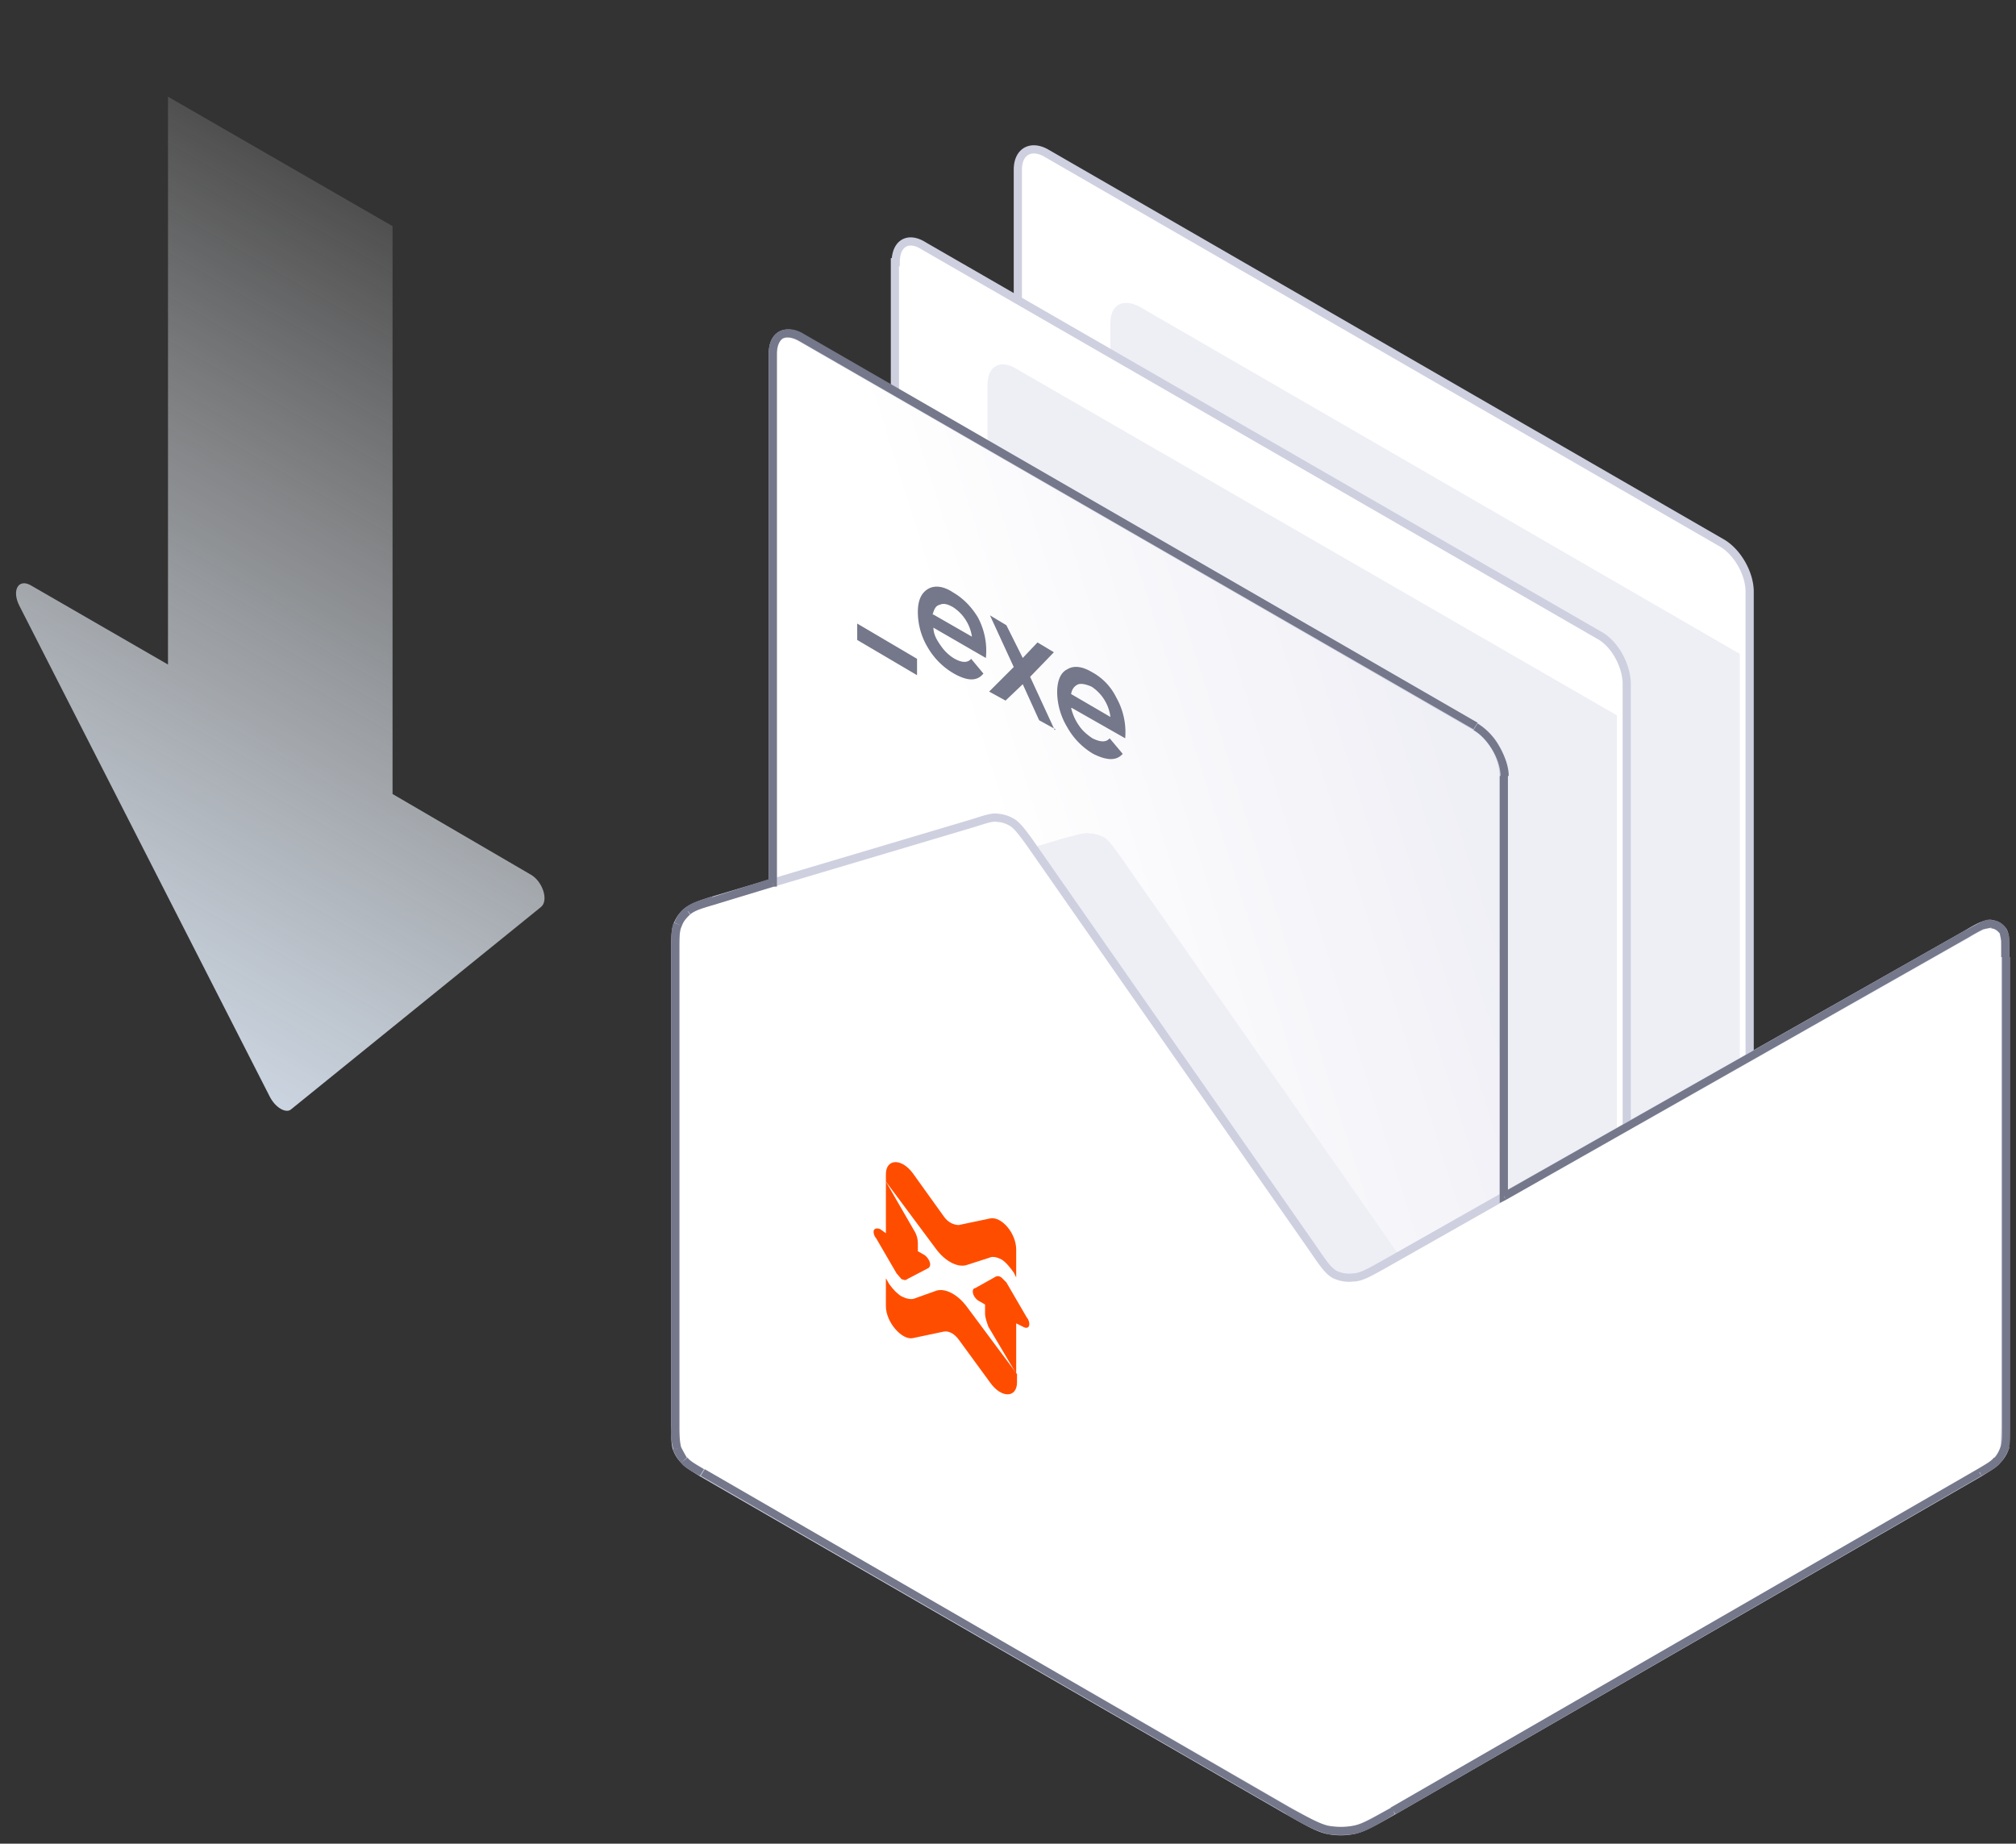
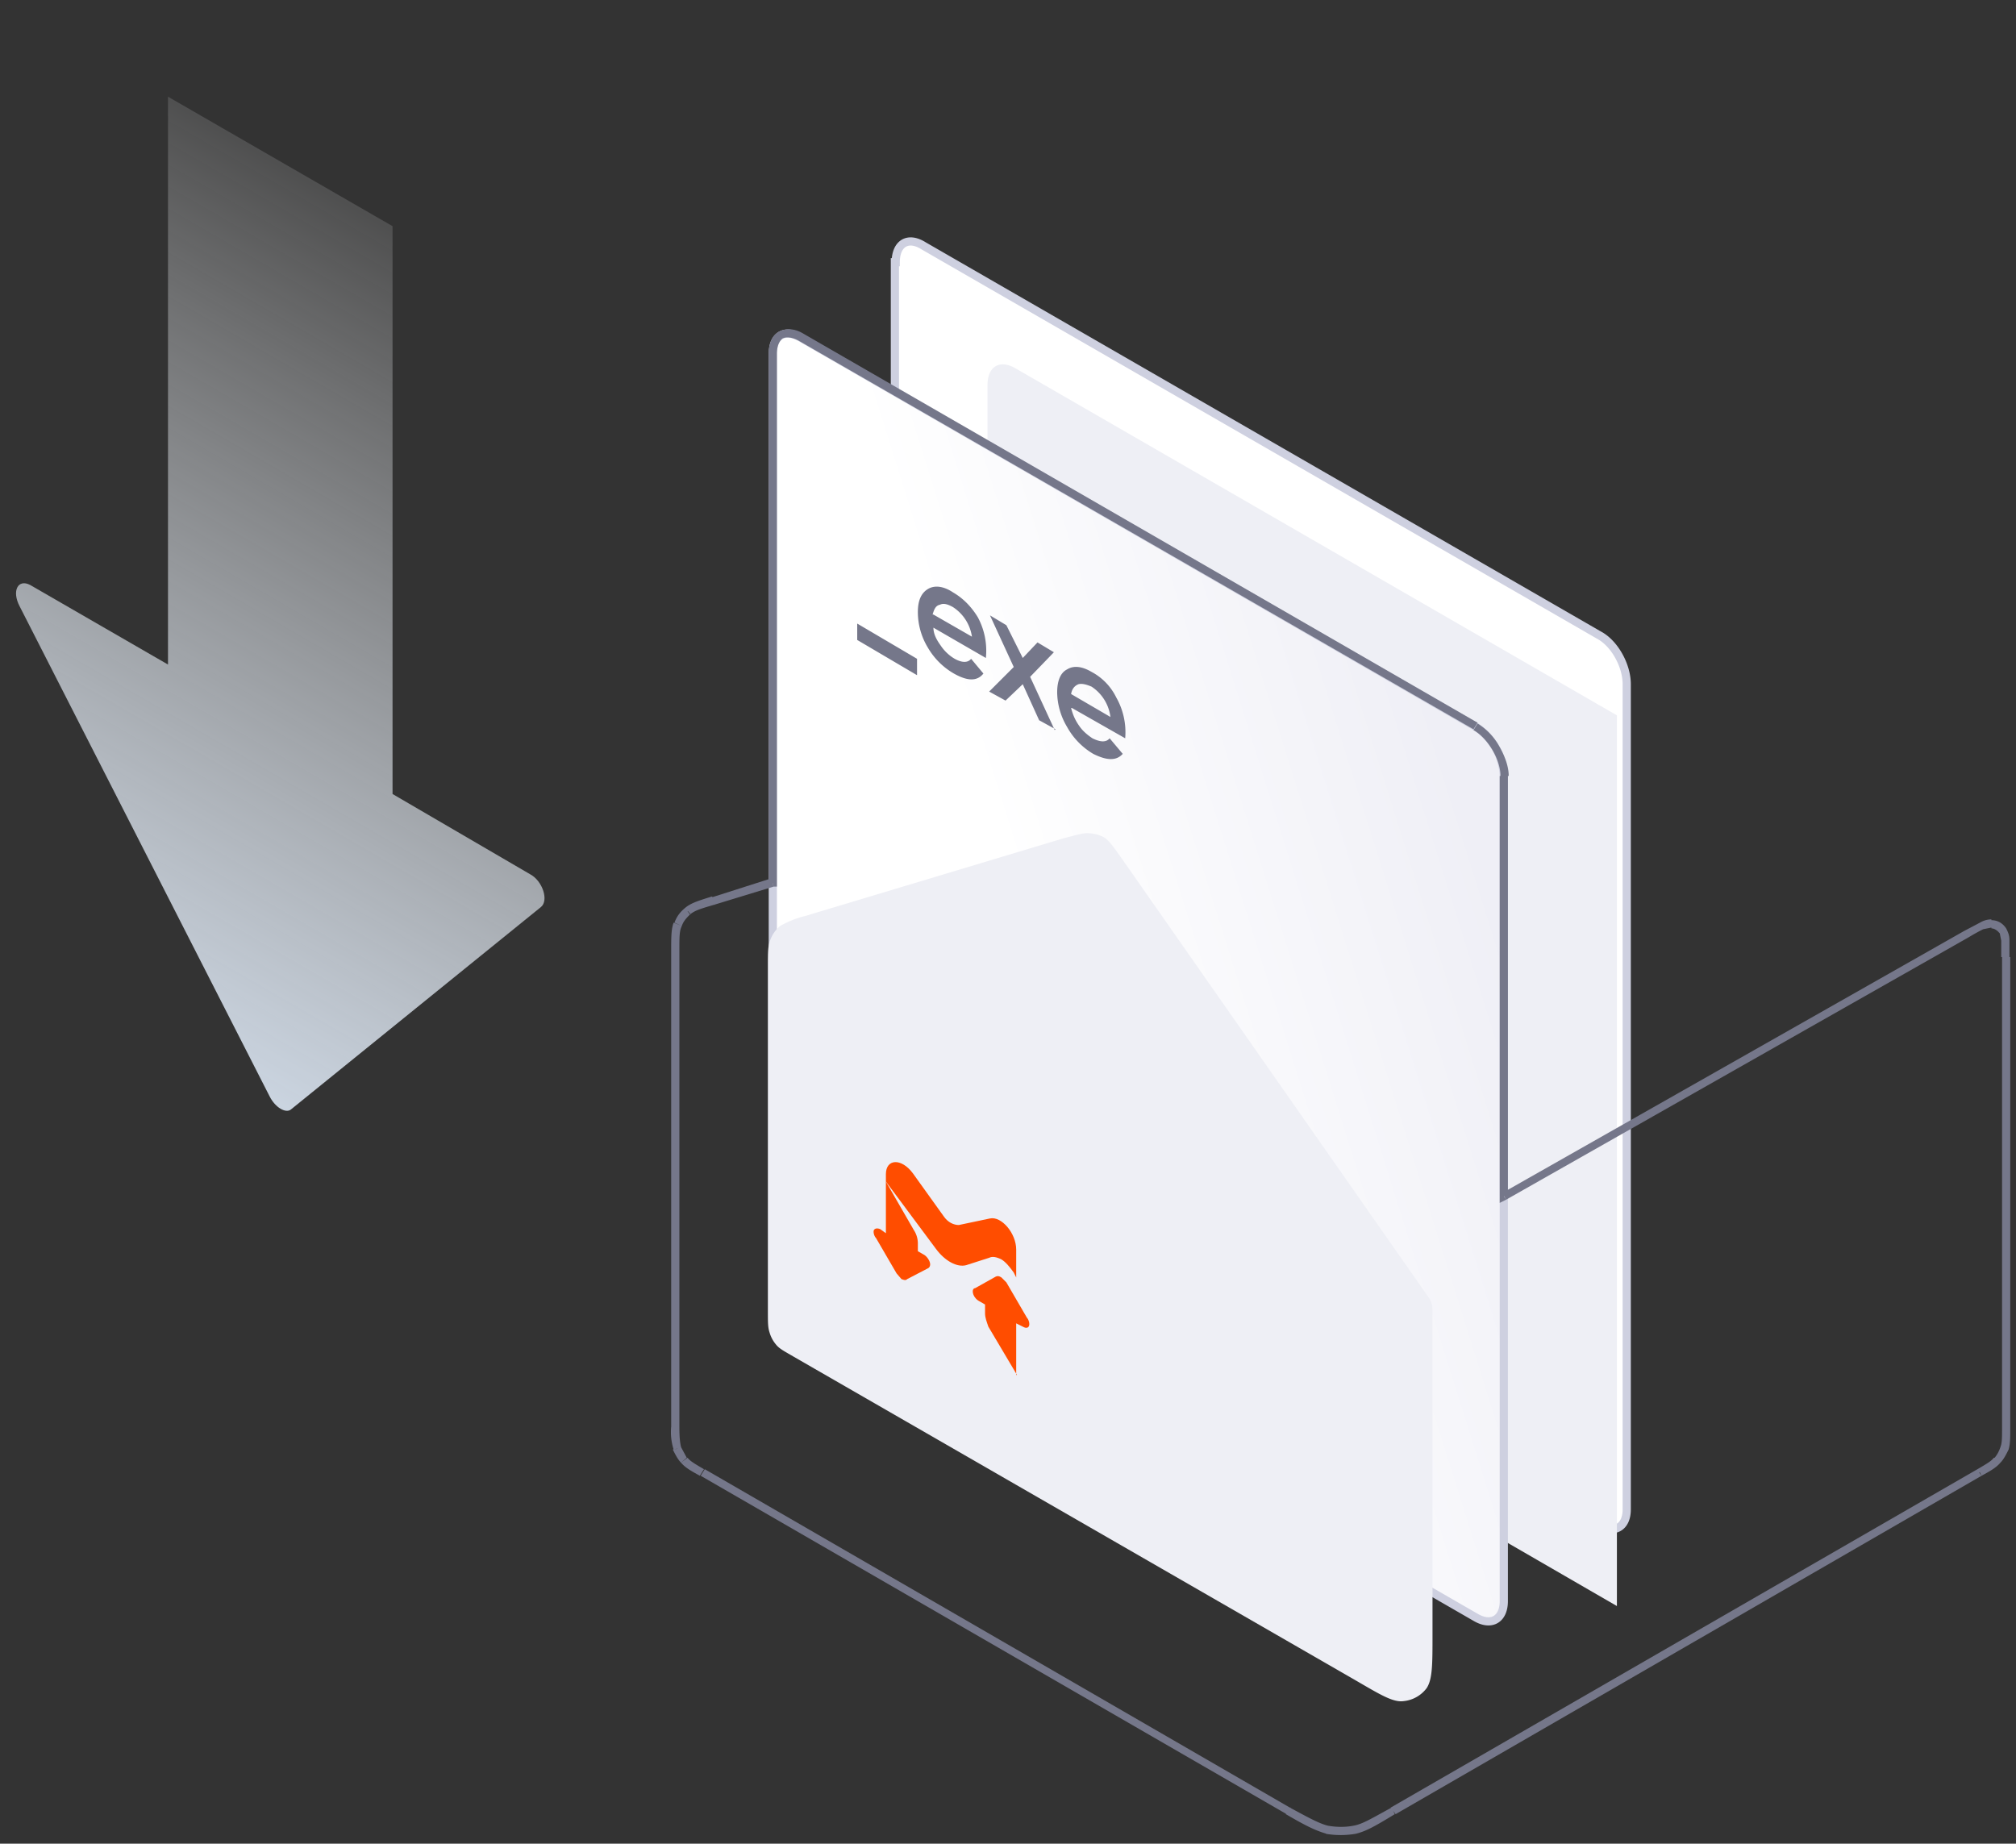
<svg xmlns="http://www.w3.org/2000/svg" fill="none" viewBox="0 0 246 225">
  <rect x="0" y="0" width="246" height="225" fill="#333333" stroke="none" />
-   <path fill="#fff" stroke="#CED0E0" d="M124.2 20.7c0-2.2 1.6-3.1 3.5-2L210 66.2c2 1.1 3.5 3.8 3.5 6V173c0 2.2-1.5 3.1-3.5 2l-82.3-47.5a7.7 7.7 0 0 1-3.5-6V20.7Z" />
-   <path fill="#EEEFF5" d="M135.5 39.4c0-2.2 1.5-3 3.5-2l73.3 42.4v108.7L139 146a7.7 7.7 0 0 1-3.5-6V39.4Z" />
  <path fill="#fff" stroke="#CED0E0" d="M109.3 32c0-2.3 1.5-3.2 3.4-2l82.4 47.5c1.9 1 3.4 3.7 3.4 6v100.7c0 2.2-1.5 3-3.4 2l-82.4-47.6a7.7 7.7 0 0 1-3.5-6V32Z" />
  <path fill="#EEEFF5" d="M120.5 47c0-2.3 1.5-3.2 3.5-2l73.3 42.3V196L124 153.6a7.7 7.7 0 0 1-3.5-6V46.9Z" />
  <path fill="url(#a)" stroke="#CED0E0" d="M94.3 43.2c0-2.3 1.5-3.1 3.4-2l82.4 47.5a7.6 7.6 0 0 1 3.4 6v100.7c0 2.2-1.5 3.1-3.4 2l-82.4-47.5a7.7 7.7 0 0 1-3.4-6V43.2Z" />
  <path fill="#75778A" d="M130.7 86.4c.2.8.5 1.5 1 2.2.4.6 1 1.1 1.6 1.5 1 .5 1.7.5 2.1 0L137 92c-.8.9-2 .8-3.6 0a8.7 8.7 0 0 1-3.2-3.3 8.4 8.4 0 0 1-1.2-4.2c0-1.4.4-2.4 1.2-2.8.8-.5 1.8-.4 3 .3a7 7 0 0 1 3 3.1 8.6 8.6 0 0 1 1.1 5l-6.5-3.7Zm0-1.7 4.8 2.8a5.2 5.2 0 0 0-2.3-3.7c-.7-.3-1.2-.4-1.6-.3-.5.2-.8.6-.9 1.2Zm-1.9 4.3-2-1.1-2-4.4-2.1 2-2-1.1 3-3-2.9-6.3 2 1.2 2 4 1.8-1.9 2 1.2-2.9 3 3 6.5Zm-14.9-12.4c0 .8.4 1.5.9 2.2.4.6 1 1.2 1.7 1.6.9.5 1.6.5 2 0l1.5 1.8c-.8 1-2 .9-3.6 0a8.7 8.7 0 0 1-3.2-3.2 8.4 8.4 0 0 1-1.2-4.3c0-1.4.4-2.3 1.2-2.8.8-.5 1.9-.4 3.1.4 1.2.7 2.2 1.7 3 3a8.6 8.6 0 0 1 1 5l-6.4-3.7Zm0-1.6 4.7 2.7a5.2 5.2 0 0 0-2.3-3.6c-.7-.4-1.2-.5-1.6-.3-.5.1-.7.5-.9 1.2Zm-9.3 3.1v-2l7.3 4.3v2l-7.3-4.3Z" />
  <path fill="#EEEFF5" d="M174.3 158.3c.4.5.5 1.1.5 1.7v39.5c0 3.6 0 5.4-.7 6.5a4 4 0 0 1-2.8 1.6c-1.3.2-2.9-.8-6-2.6l-68.4-39.4c-1.2-.7-1.8-1-2.2-1.5a4 4 0 0 1-.8-1.5c-.2-.6-.2-1.2-.2-2.6v-42c0-1.8 0-2.6.3-3.3a4 4 0 0 1 1.2-1.7 12 12 0 0 1 3-1.2l31.6-9.5c1.6-.4 2.4-.7 3.2-.6a4 4 0 0 1 1.9.6c.6.5 1 1.1 2 2.5l37.4 53.5Z" />
-   <path fill="#fff" stroke="#CED0E0" d="M160.3 152.5c1.1 1.6 1.7 2.5 2.5 3a4 4 0 0 0 2.3.4c.9 0 1.8-.5 3.6-1.5L240 114c1.5-.9 2.3-1.3 3-1.2.5 0 1 .3 1.4.8.3.5.3 1.4.3 3.2v57.3l-.1 2.7a4 4 0 0 1-.9 1.4c-.4.5-1 .8-2.1 1.5L170 221c-2.3 1.3-3.5 2-4.7 2.3a8 8 0 0 1-3.4 0c-1.2-.3-2.4-1-4.7-2.3l-71.6-41.3c-1.1-.7-1.7-1-2.1-1.5a4 4 0 0 1-.9-1.4c-.2-.6-.2-1.3-.2-2.7v-58c0-1.7 0-2.6.3-3.3a4 4 0 0 1 1.2-1.6c.7-.5 1.5-.8 3.1-1.3l31.6-9.4c1.6-.5 2.4-.8 3.1-.7a4 4 0 0 1 2 .7c.5.4 1 1 2 2.4l34.6 49.6Z" />
  <path fill="#FF4D00" d="M124 152.5c0-2-1.8-4.1-3.2-3.8l-3.8.8c-.6 0-1.3-.3-1.8-1l-3.8-5.3c-1.4-1.9-3.3-1.8-3.3.1v.9l6.1 8.2c1.1 1.5 2.6 2.3 3.7 2l2.8-.9c.4-.2.9-.1 1.5.2.5.3 1 .9 1.5 1.6l.3.6v-3.4Z" />
  <path fill="#FF4D00" fill-rule="evenodd" d="M108.1 144.2v6.3l-.7-.5c-.5-.2-.8 0-.8.3 0 .4.2.7.3.8l2.5 4.3.6.7c.3.1.5.2.7 0l2.5-1.3s.3-.1.3-.5-.4-1-.8-1.2l-.7-.4v-1a3 3 0 0 0-.5-1.6l-3.4-5.9Z" clip-rule="evenodd" />
-   <path fill="#FF4D00" d="M108.1 159.4c0 2 2 4.2 3.3 3.9l3.8-.8c.6-.1 1.3.3 1.8 1l3.8 5.2c1.4 2 3.3 1.9 3.3 0v-1l-6.1-8.2c-1.1-1.5-2.6-2.3-3.7-2l-2.8 1c-.4.1-.9 0-1.5-.3-.5-.3-1-.8-1.5-1.5l-.4-.7v3.4Z" />
  <path fill="#FF4D00" fill-rule="evenodd" d="M124 167.8v-6.3l.8.4c.5.3.8.1.8-.3s-.2-.7-.3-.8l-2.5-4.3-.6-.6c-.3-.2-.5-.2-.7-.1l-2.5 1.4s-.3 0-.3.4c0 .5.4 1 .8 1.2l.7.4v1.1c0 .5.2 1 .4 1.6l3.5 5.9Z" clip-rule="evenodd" />
  <path fill="#75778A" d="m97.7 41.2.3-.5-.3.5Zm-3.4 66.6.1.4h.4v-.4h-.5Zm-7.3 2.1-.1-.4.1.4Zm-3 1.3-.4-.4.3.4Zm-1.3 1.6-.4-.2.4.2Zm0 64-.5.1.4-.1Zm.8 1.4.3-.3-.3.3Zm2.1 1.5-.2.4.2-.4Zm71.6 41.3.3-.4-.3.4Zm4.7 2.3v.5-.5Zm3.4 0v.5-.5Zm4.7-2.3.3.4-.3-.4Zm71.6-41.3.2.4-.3-.4Zm2.1-1.5-.3-.3.3.3Zm.9-1.4.4.1-.4-.1Zm-.2-63.2.4-.3-.4.3Zm-1.4-.8v-.5.5Zm-3 1.2-.3-.4.3.4Zm-56.5 32h-.5v.8l.8-.4-.3-.4Zm-3.4-57.3-.3.4.3-.4ZM94.8 43.2c0-1 .3-1.6.7-1.9.4-.2 1.1-.2 2 .3l.5-.9c-1-.6-2.1-.7-3-.2-.8.5-1.2 1.4-1.2 2.7h1Zm0 64.6V43.2h-1v64.6h1Zm-7.6 2.6 7.2-2.2-.3-1-7.2 2.3.3 1Zm-3 1.2c.6-.5 1.3-.7 3-1.2l-.3-1c-1.6.5-2.6.8-3.3 1.4l.7.8Zm-1 1.4c.2-.6.6-1 1-1.4l-.6-.8c-.6.5-1 1-1.3 1.8l.9.4Zm-.3 3c0-1.7 0-2.4.3-3l-1-.4c-.3.8-.3 1.8-.3 3.5h1Zm0 58.1v-58h-1v58h1Zm.2 2.5c-.1-.5-.2-1-.2-2.5h-1a7 7 0 0 0 .3 2.8l1-.3Zm.7 1.3-.7-1.3-1 .3c.3.6.6 1.2 1 1.6l.7-.6Zm2.1 1.4c-1.2-.7-1.7-1-2-1.4l-.8.6c.5.6 1.2 1 2.3 1.6l.5-.8Zm71.5 41.3L86 179.3l-.5.8 71.5 41.3.5-.8Zm4.6 2.2c-1.1-.3-2.2-.9-4.6-2.2l-.5.8c2.4 1.4 3.6 2 5 2.4l.1-1Zm3.2 0c-1 .2-2.1.2-3.2 0l-.2 1c1.2.2 2.4.2 3.6 0l-.2-1Zm4.6-2.2c-2.4 1.3-3.5 2-4.6 2.2l.2 1c1.3-.3 2.5-1 4.8-2.4l-.4-.8Zm71.5-41.3-71.6 41.3.6.8 71.5-41.3-.5-.8Zm2-1.4c-.3.4-.8.7-2 1.4l.5.8c1.1-.6 1.8-1 2.3-1.6l-.7-.6Zm.8-1.3a4 4 0 0 1-.7 1.3l.7.6c.4-.4.7-1 1-1.6l-1-.3Zm.2-2.5c0 1.4 0 2-.2 2.5l1 .3c.2-.7.2-1.4.2-2.8h-1Zm0-57.3v57.3h1v-57.3h-1Zm-.3-3 .2 1v2h1v-2.1c0-.6-.2-1-.4-1.4l-.8.6Zm-1-.5c.3 0 .7.2 1 .6l.8-.6c-.4-.6-1-1-1.8-1v1Zm-2.8 1.1a25 25 0 0 1 1.8-1l1-.2v-1c-.4 0-.9.1-1.4.4l-1.9 1 .5.8Zm-56.4 32 56.4-32-.5-.8-56.4 32 .5.8Zm-.8-51.7V146h1V94.7h-1Zm-3.2-5.6c.9.5 1.7 1.4 2.3 2.4.6 1 1 2.2 1 3.2h1c0-1.2-.5-2.5-1.2-3.7a7.6 7.6 0 0 0-2.6-2.7l-.5.8ZM97.5 41.6 179.8 89l.5-.8L98 40.7l-.5.9Z" />
  <path fill="url(#b)" fill-rule="evenodd" d="M47.9 27.6 20.5 11.8v69.3L3.7 71.4c-1.5-.8-2.3.7-1.3 2.6l30.5 59.8c.7 1.4 2 2.1 2.6 1.6L66 110.7c1-.8.2-3.2-1.3-4l-16.8-9.8V27.6Z" clip-rule="evenodd" />
  <defs>
    <linearGradient id="a" x1="172.8" x2="84.3" y1="78.6" y2="106.4" gradientUnits="userSpaceOnUse">
      <stop stop-color="#EFEFF6" />
      <stop offset=".6" stop-color="#fff" />
    </linearGradient>
    <linearGradient id="b" x1="34.4" x2="-24.8" y1="0" y2="102.2" gradientUnits="userSpaceOnUse">
      <stop stop-color="#fff" stop-opacity="0" />
      <stop offset="1" stop-color="#CBD5E1" />
    </linearGradient>
  </defs>
</svg>